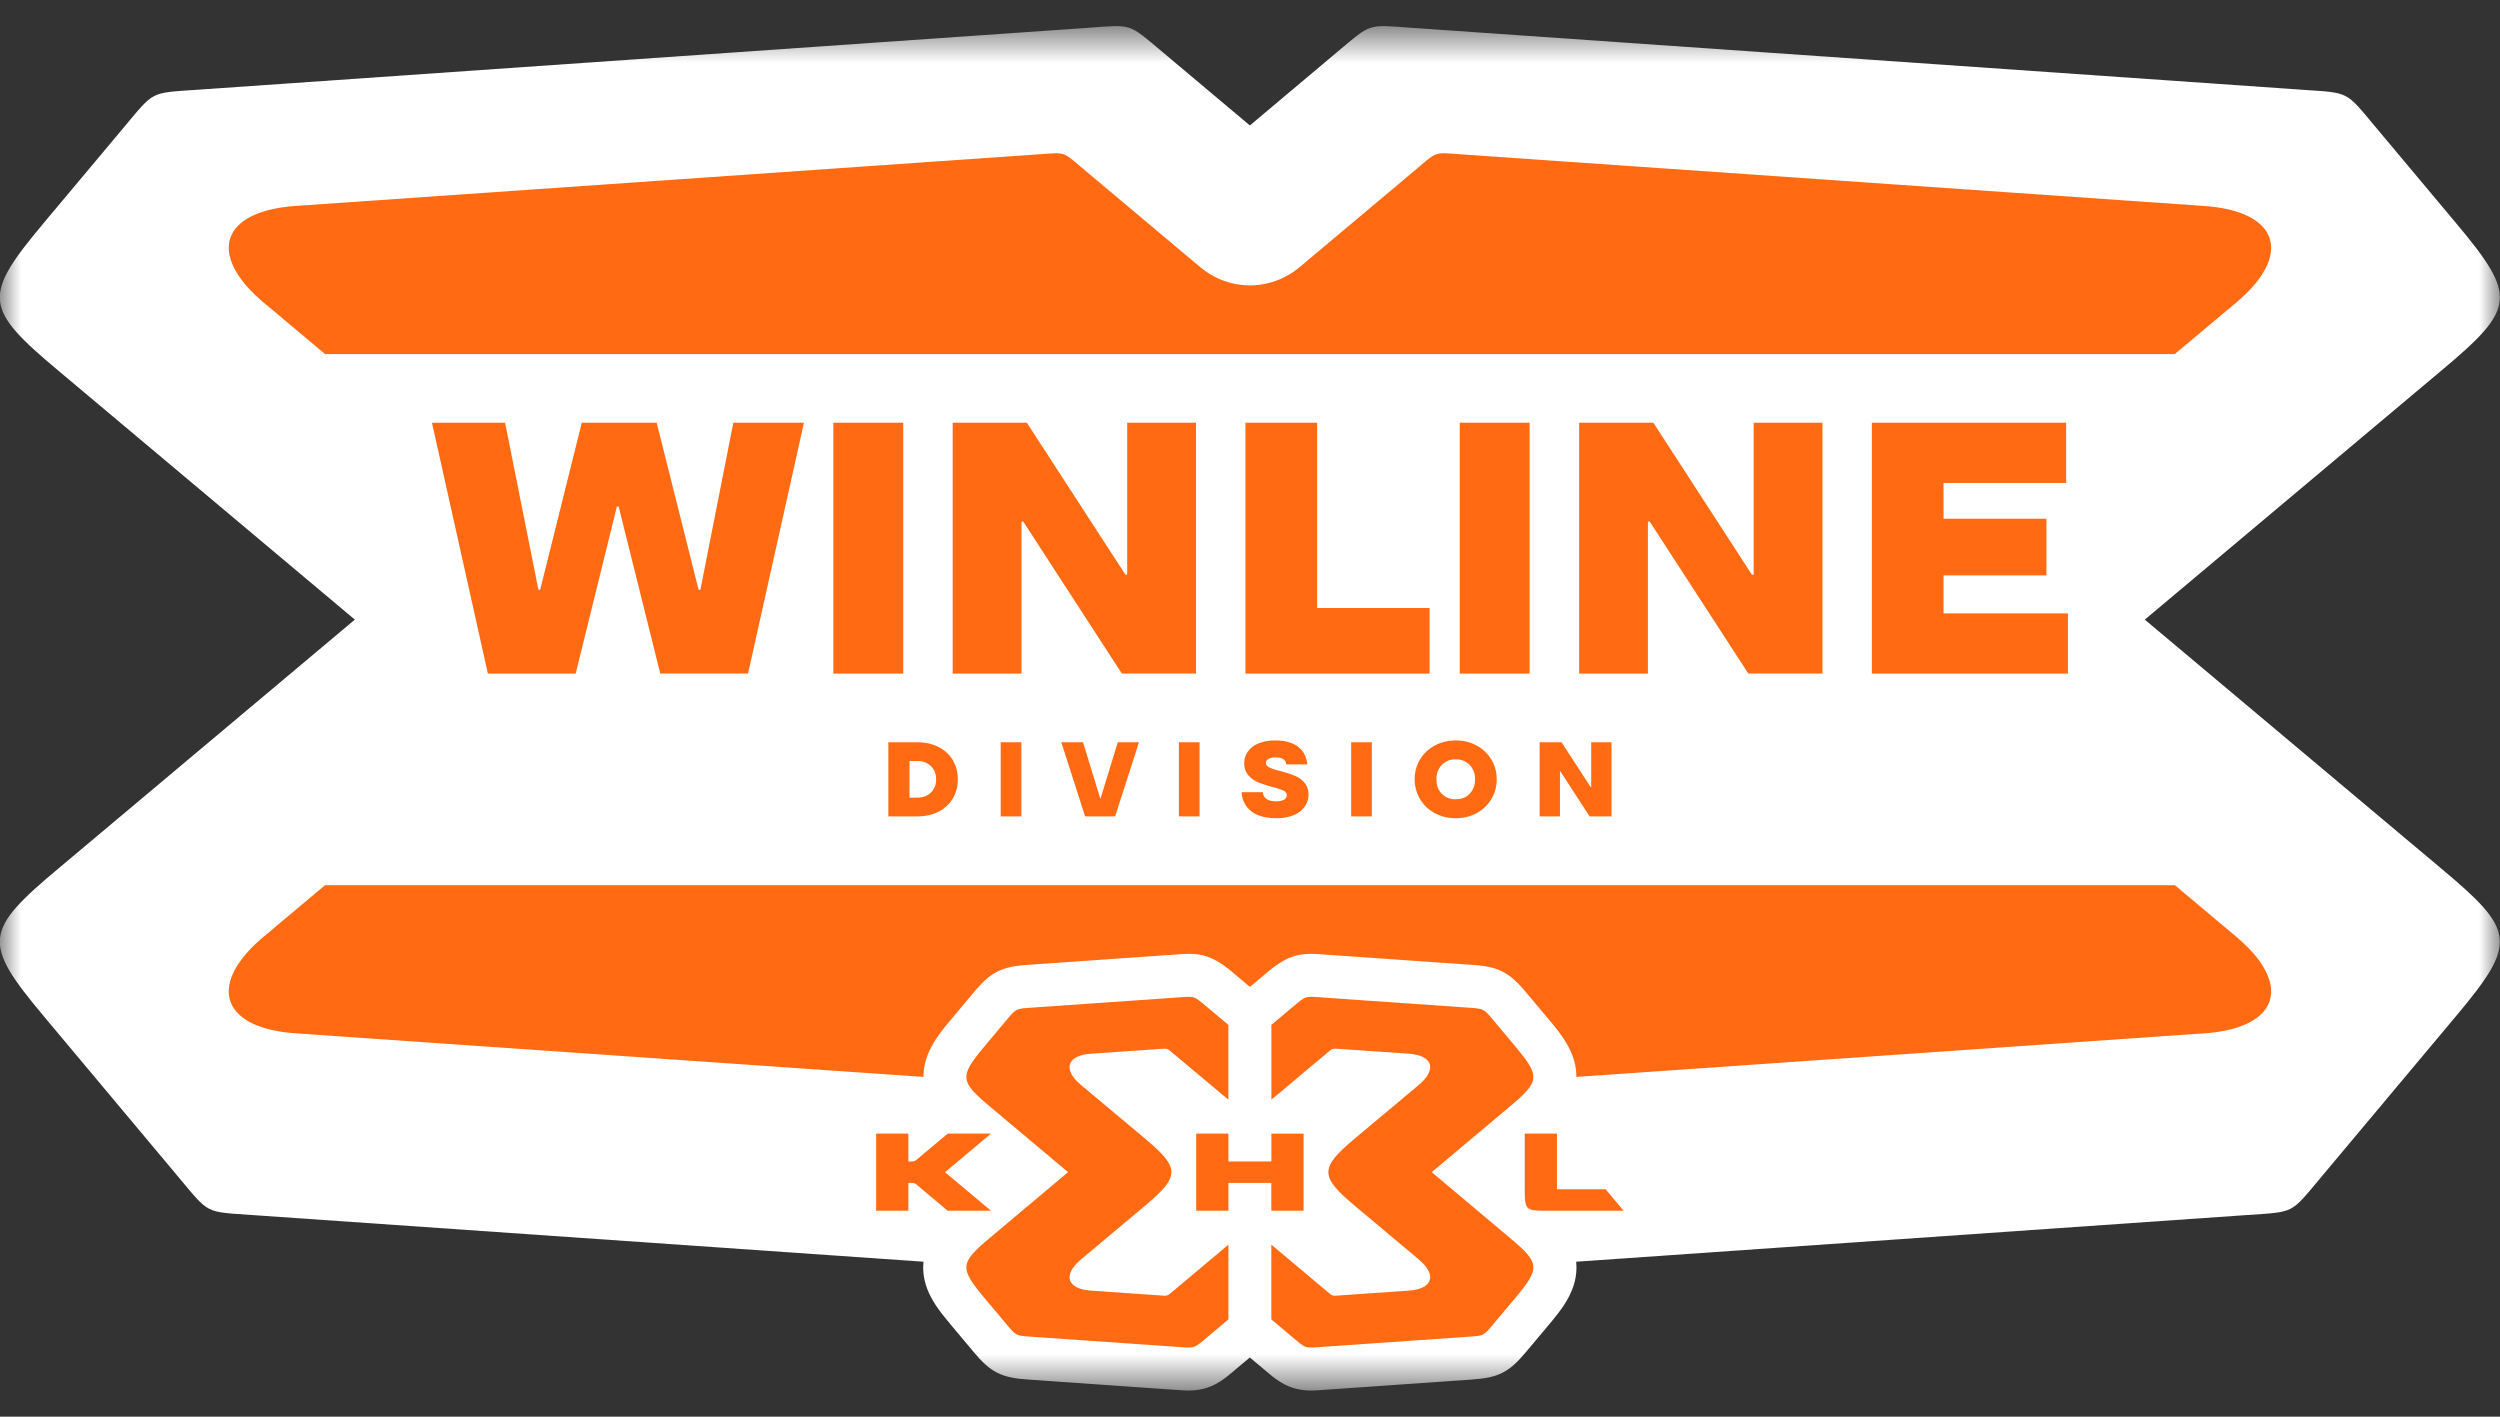
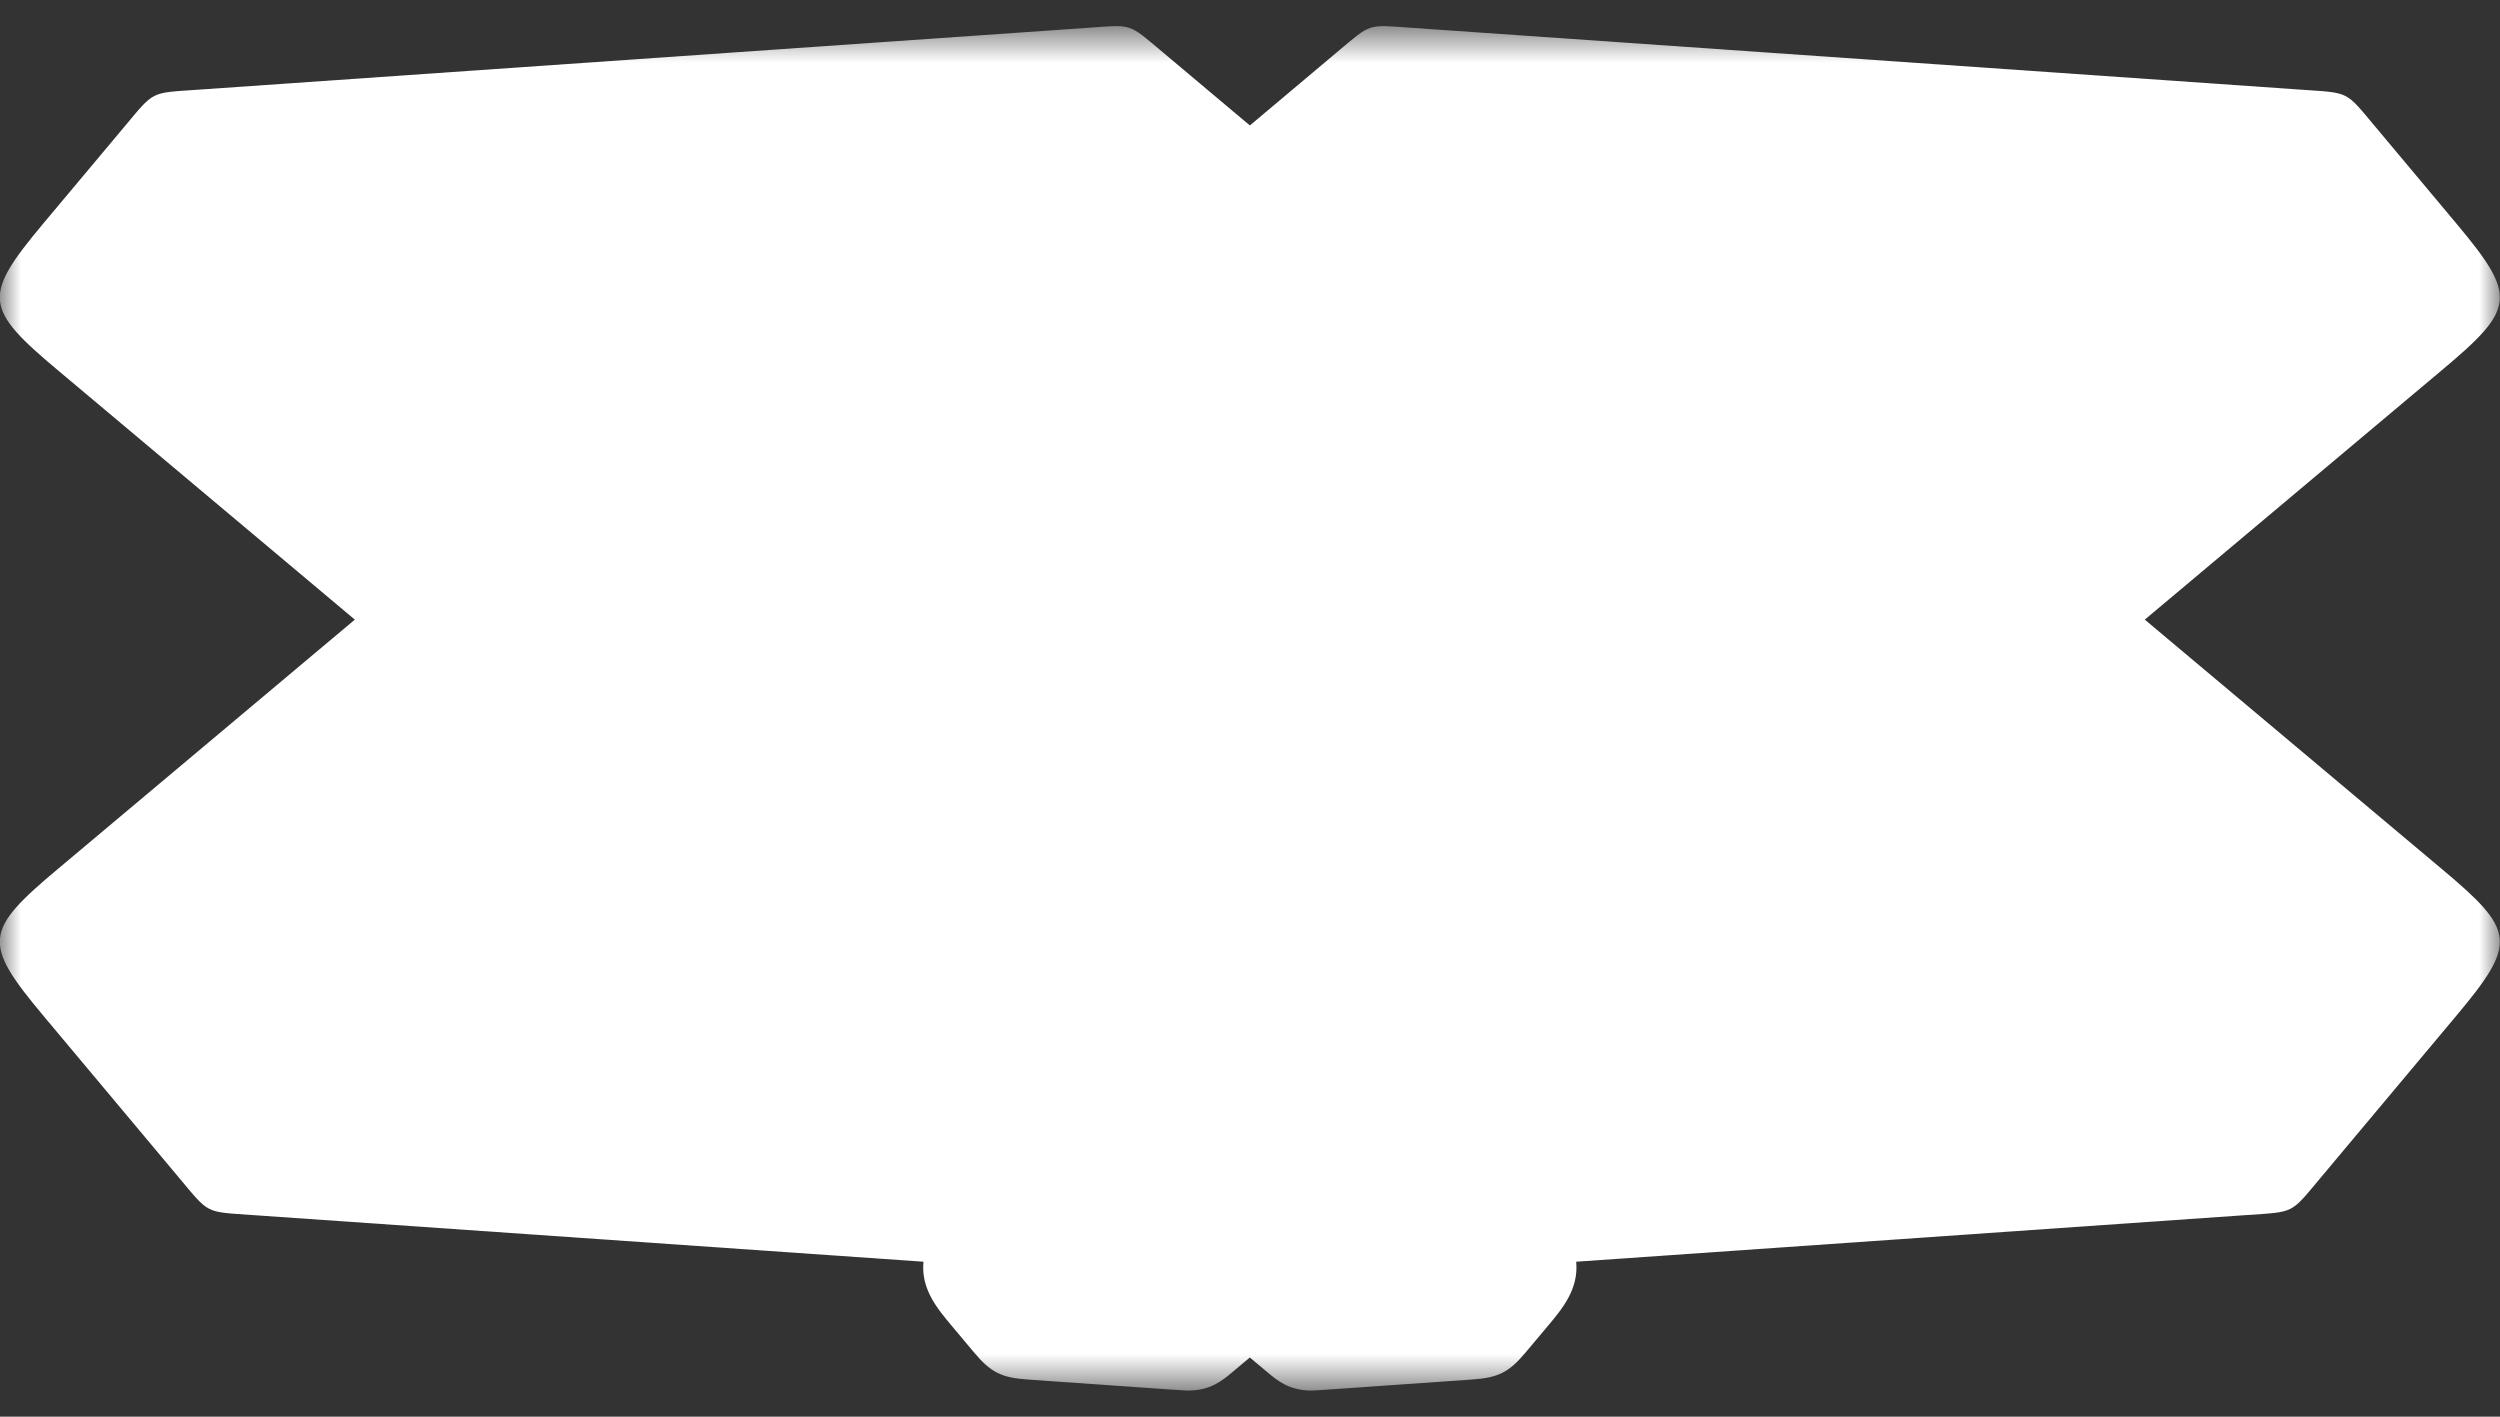
<svg xmlns="http://www.w3.org/2000/svg" width="60" height="34" fill="none" viewBox="0 0 60 34">
  <rect x="0" y="0" width="60" height="34" fill="#333333" stroke="none" />
  <mask id="a" width="61" height="34" x="-1" y="0" maskUnits="userSpaceOnUse" style="mask-type:luminance">
    <path fill="#fff" d="M-.004.627h60v32.746h-60V.627Z" />
  </mask>
  <g mask="url(#a)">
    <path fill="#fff" d="m58.58 20.836-7.105-5.965 7.105-5.966c1.798-1.505 1.842-1.784.372-3.542l-1.928-2.302c-.748-.892-.62-.826-1.784-.908L33.902.669c-1.11-.078-.97-.123-1.825.592l-2.08 1.75-2.082-1.75C27.06.546 27.2.59 26.09.669L4.752 2.153c-1.163.082-1.035.016-1.783.908L1.04 5.363C-.43 7.121-.385 7.4 1.411 8.905l7.105 5.966-7.105 5.965C-.385 22.34-.43 22.62 1.041 24.378l3.245 3.875c.748.892.62.827 1.784.909l16.095 1.119c0 .006-.002.01-.003.016-.056.646.335 1.112.68 1.523l.523.624c.41.492.665.622 1.304.665 3.855.27 3.736.264 3.857.264.529 0 .82-.247 1.055-.445l.415-.348.415.348c.234.198.526.445 1.055.445.121 0 .003.005 3.858-.264.638-.043.894-.173 1.303-.665l.524-.624c.344-.41.735-.877.679-1.523 0-.006-.002-.01-.003-.016l16.096-1.12c1.163-.081 1.035-.016 1.783-.908l3.246-3.875c1.47-1.758 1.426-2.037-.372-3.542Z" />
-     <path fill="#FF6A13" d="m53.66 22.473-1.464-1.229H7.801l-1.464 1.229c-1.378 1.152-1.037 2.2.754 2.326l15.073 1.047c0-.583.357-1.017.68-1.401l.523-.624c.41-.492.666-.622 1.304-.665l3.585-.25c.49-.036.787-.026 1.328.431l.414.348.415-.348c.54-.456.84-.467 1.328-.431l3.585.25c.638.043.894.173 1.303.665l.524.624c.323.384.68.818.68 1.401L52.906 24.8c1.791-.126 2.132-1.174.754-2.326ZM6.337 7.268 7.8 8.497h44.395L53.66 7.27c1.378-1.153 1.037-2.2-.754-2.326l-17.838-1.24c-.652-.046-.566-.074-1.058.34l-2.816 2.365c-.346.29-.769.44-1.196.44-.426 0-.849-.15-1.195-.44l-2.816-2.365c-.492-.414-.406-.386-1.058-.34L7.091 4.943C5.3 5.069 4.96 6.116 6.337 7.269Zm40.308 6.541v.912h2.985v1.445h-4.705v-6.021h4.662v1.445h-2.942v.86h2.469v1.359h-2.469Zm-7.096 2.357H37.9v-6.021h1.78l2.365 3.647h.043v-3.647h1.651v6.02h-1.78l-2.365-3.646h-.044v3.647Zm-2.838 0h-1.677v-6.021h1.677v6.02Zm-2.4 0h-4.42v-6.021h1.72v4.447h2.7v1.574Zm-9.795 0h-1.652v-6.021h1.78l2.366 3.647h.043v-3.647h1.651v6.02h-1.78l-2.365-3.646h-.043v3.647Zm-2.839 0H20v-6.021h1.677v6.02Zm-7.86 0h-2.108l-1.342-6.021h1.755l.8 4.008h.043l.998-4.008h1.797l1.006 4.008h.044l.79-4.008h1.695l-1.342 6.02h-2.107l-.998-4.008h-.043l-.989 4.009Zm23.622 3.428h-.488v-1.78h.526l.7 1.078h.012v-1.078h.488v1.78h-.526l-.7-1.078h-.012v1.078Zm-2.166-.544a.478.478 0 0 0 .127-.345.478.478 0 0 0-.127-.346.445.445 0 0 0-.336-.133.444.444 0 0 0-.335.133.478.478 0 0 0-.127.346c0 .142.042.257.127.345a.443.443 0 0 0 .335.132c.14 0 .251-.044.336-.132Zm-.838.466a.912.912 0 0 1-.482-.811.901.901 0 0 1 .482-.812c.15-.081.318-.122.502-.122.185 0 .352.04.502.122a.91.91 0 0 1 .482.812.907.907 0 0 1-.482.81c-.15.082-.317.122-.502.122-.184 0-.352-.04-.502-.122Zm-1.511.078h-.496v-1.78h.496v1.78Zm-2.886-.118a.598.598 0 0 1-.237-.464h.509a.2.2 0 0 0 .085.161c.053.039.13.058.228.058a.393.393 0 0 0 .194-.038.12.12 0 0 0 .065-.11c0-.047-.027-.084-.081-.11a1.727 1.727 0 0 0-.265-.086 3.16 3.16 0 0 1-.342-.113.623.623 0 0 1-.232-.166.425.425 0 0 1-.1-.293c0-.106.03-.201.092-.284a.578.578 0 0 1 .26-.192c.113-.045.244-.068.391-.068.23 0 .412.05.544.148.132.098.207.24.226.427h-.508a.148.148 0 0 0-.066-.125.325.325 0 0 0-.183-.043.343.343 0 0 0-.175.036c-.04.023-.06.056-.06.099 0 .046.029.081.085.108.055.026.143.054.261.085.14.037.253.074.342.11a.63.63 0 0 1 .233.166c.066.074.1.17.1.288 0 .11-.032.209-.094.294a.608.608 0 0 1-.265.201 1.05 1.05 0 0 1-.407.072c-.256 0-.456-.053-.6-.16Zm-1.248.118h-.496v-1.78h.496v1.78Zm-2.027 0h-.72l-.572-1.78h.522l.41 1.343h.012l.412-1.343h.508l-.572 1.78Zm-2.25 0h-.496v-1.78h.496v1.78Zm-2.507-.45c.139 0 .25-.04.334-.12a.422.422 0 0 0 .126-.32.42.42 0 0 0-.126-.321.47.47 0 0 0-.334-.119h-.178v.88h.178Zm-.686.45v-1.78h.686c.197 0 .369.038.517.113.149.076.263.181.344.316a.88.88 0 0 1 .12.462.88.88 0 0 1-.12.46.826.826 0 0 1-.344.316c-.148.076-.32.113-.517.113h-.686Z" />
-     <path fill="#FF6A13" d="M38.535 28.543h-1.168v-1.336h-.773v1.376c0 .44.035.475.476.475h1.897l-.432-.515Zm-8.022-1.336v.668h-1.031v-.668h-.773v1.851h.773v-.668h1.03v.668h.774v-1.85h-.773Zm-7.768 0-.682.572c-.123.104-.101.096-.262.096v-.668h-.774v1.851h.774v-.668c.16 0 .139-.008.262.096l.682.572h1.039l-1.103-.925 1.103-.926h-1.039Zm11.309-1.171-1.545 1.294c-.837.703-.837.901 0 1.604l1.545 1.296c.44.37.332.705-.242.745l-1.64.114c-.207.015-.181.024-.34-.109l-1.32-1.108v1.794l.495.416c.35.292.293.274.745.242l3.414-.237c.474-.033.422-.006.728-.372l.46-.547c.621-.743.611-.85-.132-1.472l-1.861-1.564 1.861-1.563c.743-.622.753-.73.13-1.473l-.458-.547c-.306-.363-.254-.337-.728-.37l-3.414-.238c-.452-.032-.395-.05-.744.241l-.495.416v1.795l1.32-1.107c.158-.133.132-.124.339-.11l1.64.113c.574.04.683.376.242.747Zm-8.114 0 1.545 1.294c.837.703.837.901 0 1.604L25.94 30.23c-.44.37-.332.705.242.745l1.64.114c.207.015.181.024.34-.109l1.32-1.108v1.794l-.495.416c-.35.292-.292.274-.745.242l-3.414-.237c-.474-.033-.422-.006-.728-.372l-.46-.547c-.621-.743-.611-.85.132-1.472l1.862-1.564-1.862-1.563c-.743-.622-.753-.73-.13-1.473l.458-.547c.306-.363.254-.337.728-.37l3.414-.238c.453-.032.395-.05.744.241l.495.416v1.795l-1.32-1.107c-.158-.133-.132-.124-.338-.11l-1.641.113c-.574.04-.683.376-.242.747Z" />
  </g>
</svg>